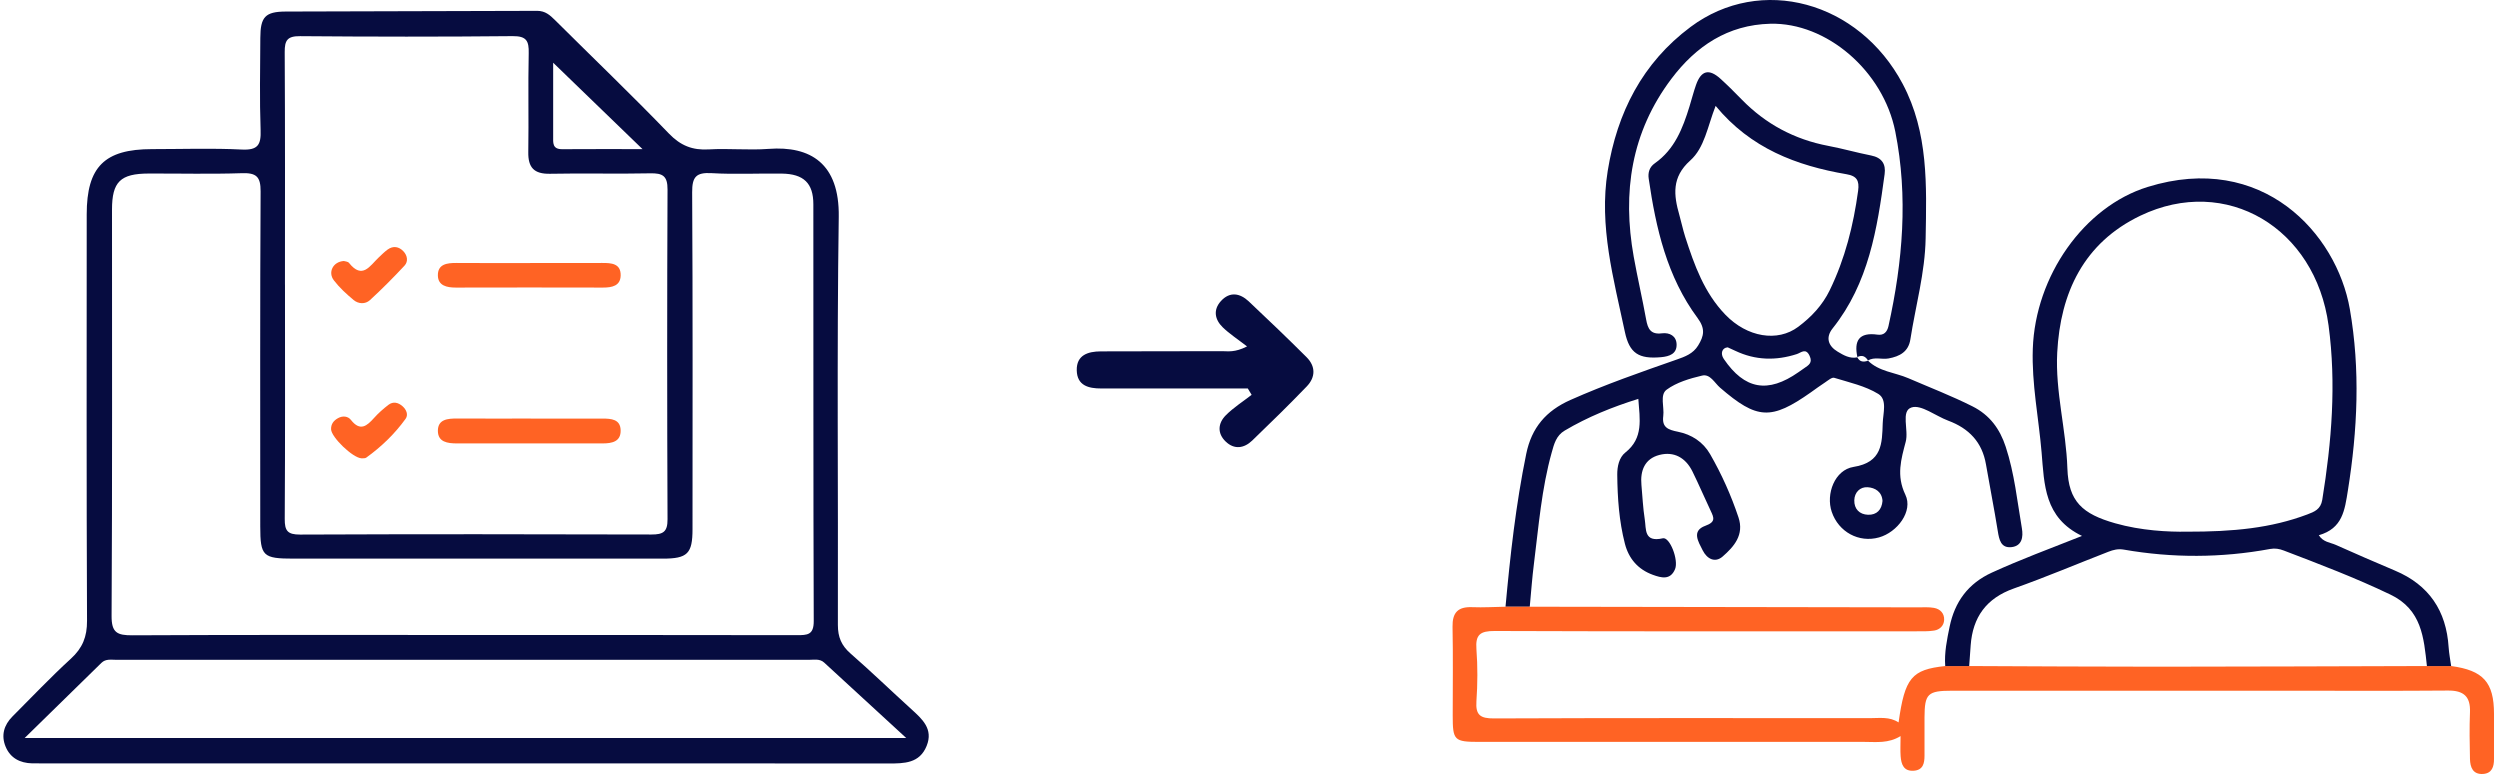
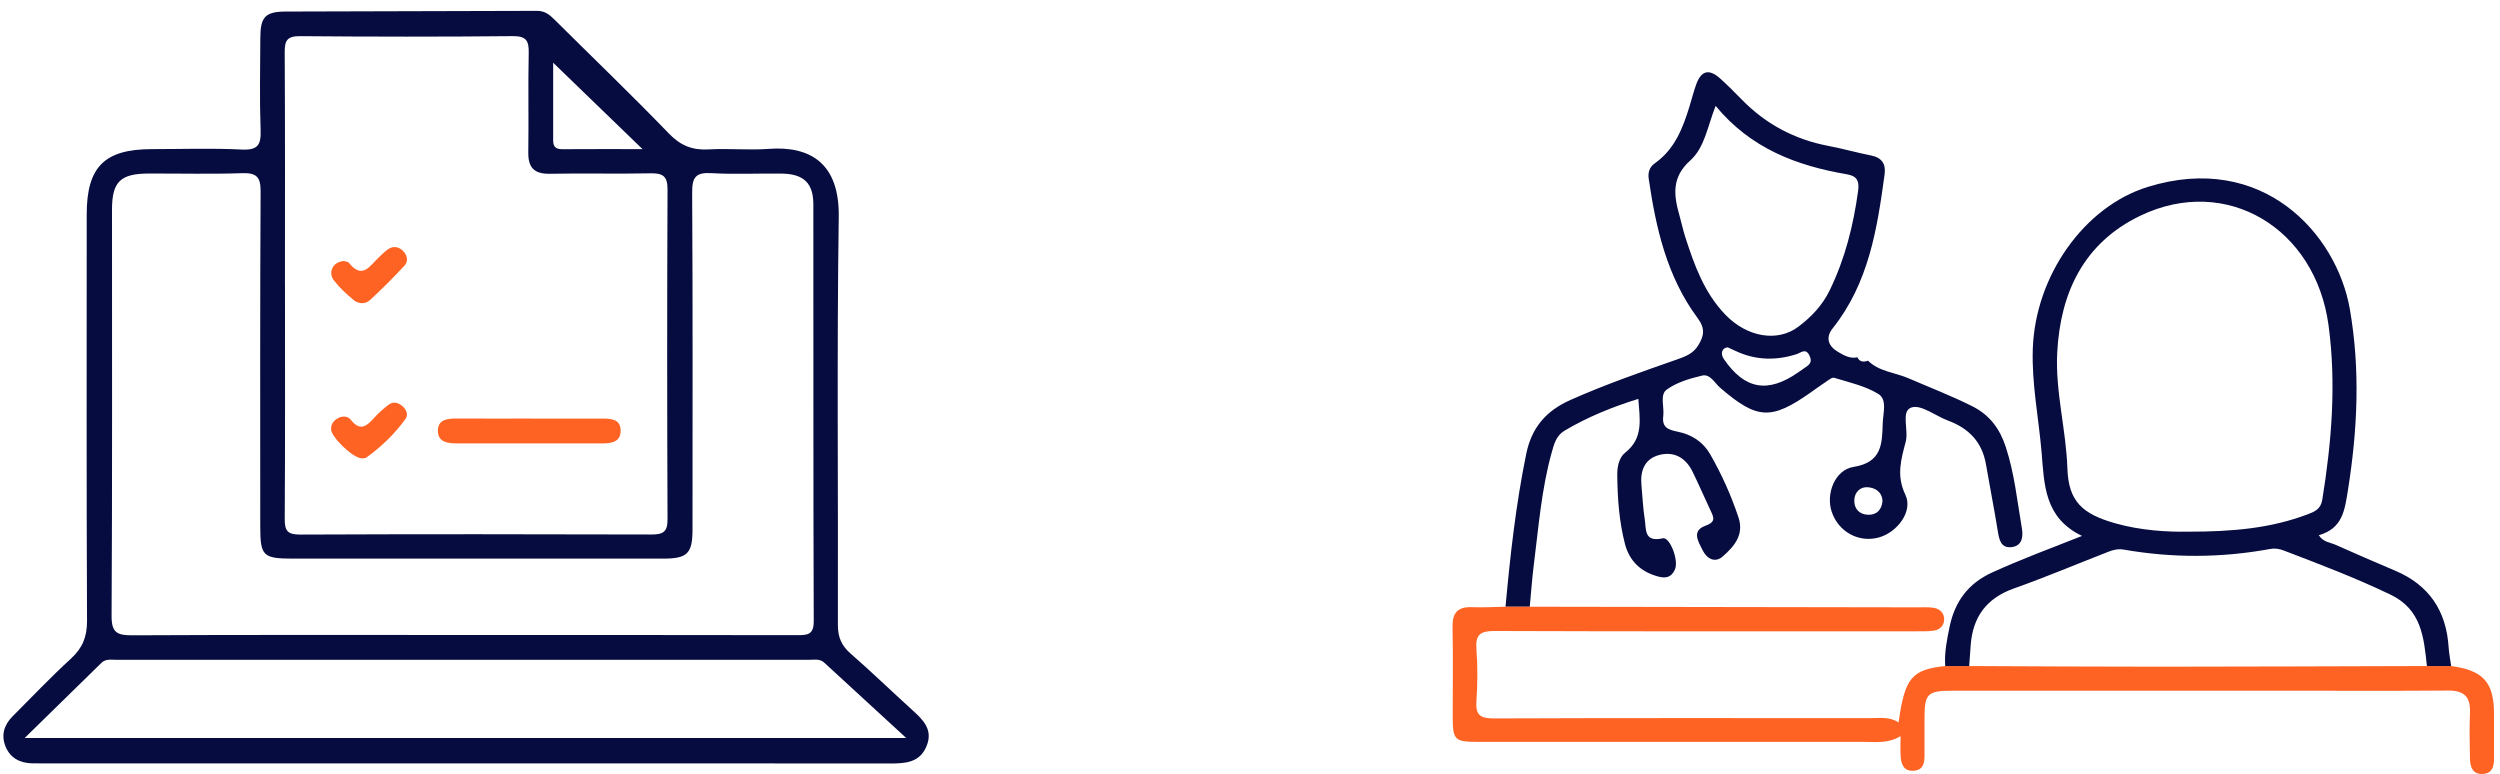
<svg xmlns="http://www.w3.org/2000/svg" width="323" height="100" viewBox="0 0 323 100" fill="none">
  <path d="M60.265 98.629C42.166 98.629 24.066 98.629 5.967 98.629C5.363 98.629 4.754 98.638 4.149 98.625C2.576 98.585 1.336 97.938 0.727 96.473C0.122 95.013 0.504 93.679 1.613 92.565C4.113 90.063 6.549 87.489 9.158 85.104C10.667 83.725 11.253 82.265 11.244 80.216C11.167 62.71 11.199 45.209 11.203 27.703C11.203 21.553 13.499 19.267 19.644 19.267C23.507 19.267 27.375 19.128 31.225 19.321C33.352 19.429 33.739 18.683 33.67 16.792C33.53 12.834 33.616 8.863 33.634 4.901C33.643 2.183 34.261 1.505 36.92 1.492C47.747 1.447 58.578 1.447 69.405 1.402C70.442 1.402 71.055 1.95 71.71 2.601C76.619 7.484 81.623 12.277 86.427 17.259C87.936 18.822 89.468 19.429 91.586 19.303C94.15 19.155 96.745 19.429 99.304 19.236C104.708 18.831 108.467 21.109 108.367 28.013C108.113 45.591 108.304 63.173 108.254 80.751C108.254 82.314 108.713 83.406 109.885 84.43C112.549 86.757 115.099 89.219 117.717 91.599C119.144 92.898 120.612 94.173 119.721 96.374C118.808 98.634 116.821 98.643 114.781 98.643C96.604 98.625 78.432 98.629 60.256 98.629H60.265ZM59.569 82.045C74.028 82.045 88.491 82.031 102.949 82.063C104.308 82.063 105.145 82.045 105.135 80.239C105.067 62.293 105.104 44.342 105.085 26.392C105.085 23.669 103.836 22.47 101.022 22.43C97.995 22.385 94.959 22.551 91.941 22.371C89.918 22.254 89.418 22.87 89.427 24.846C89.513 39.356 89.477 53.861 89.473 68.371C89.473 71.533 88.823 72.175 85.636 72.175C69.737 72.175 53.842 72.175 37.943 72.175C33.957 72.175 33.63 71.861 33.625 68.016C33.625 53.582 33.589 39.149 33.67 24.716C33.68 22.811 33.102 22.317 31.248 22.376C27.239 22.51 23.226 22.407 19.212 22.421C15.553 22.43 14.471 23.481 14.471 27.079C14.467 44.58 14.517 62.077 14.417 79.578C14.403 81.753 15.144 82.09 17.099 82.081C31.257 82.009 45.411 82.04 59.569 82.04V82.045ZM36.82 36.773C36.82 46.862 36.852 56.956 36.788 67.045C36.779 68.573 37.143 69.071 38.77 69.067C53.901 69.004 69.037 69.013 84.168 69.058C85.695 69.062 86.254 68.707 86.245 67.09C86.186 52.891 86.182 38.687 86.245 24.487C86.254 22.735 85.627 22.358 84.005 22.394C79.696 22.488 75.378 22.362 71.069 22.452C68.992 22.492 68.224 21.648 68.255 19.653C68.323 15.395 68.214 11.132 68.31 6.873C68.346 5.301 68.037 4.65 66.233 4.668C57.078 4.762 47.924 4.748 38.766 4.672C37.111 4.659 36.775 5.22 36.784 6.729C36.843 16.742 36.816 26.76 36.816 36.777L36.82 36.773ZM3.176 95.35H117.085C113.294 91.864 109.89 88.733 106.485 85.607C105.913 85.081 105.199 85.248 104.536 85.248C74.701 85.239 44.865 85.239 15.03 85.248C14.367 85.248 13.658 85.095 13.099 85.647C9.944 88.738 6.785 91.824 3.181 95.355L3.176 95.35ZM83.014 19.267C79.132 15.516 75.173 11.684 71.469 8.104C71.469 10.894 71.469 14.245 71.469 17.6C71.469 18.422 71.337 19.29 72.641 19.276C76.232 19.249 79.823 19.267 83.014 19.267Z" fill="#060C40" />
  <path d="M194.513 78.388C195.118 71.767 195.85 65.168 197.19 58.636C197.886 55.249 199.74 53.084 202.895 51.678C207.381 49.684 212.008 48.071 216.635 46.454C217.703 46.081 218.749 45.703 219.399 44.639C220.153 43.404 220.362 42.483 219.326 41.086C215.371 35.753 213.944 29.482 213.012 23.077C212.899 22.304 213.103 21.585 213.803 21.096C216.371 19.29 217.412 16.576 218.28 13.76C218.567 12.83 218.803 11.887 219.126 10.97C219.789 9.093 220.808 8.836 222.294 10.184C223.239 11.042 224.144 11.95 225.039 12.866C228.13 16.028 231.843 18.018 236.221 18.849C238.075 19.2 239.893 19.725 241.748 20.089C243.152 20.368 243.67 21.212 243.493 22.502C242.538 29.563 241.439 36.58 236.775 42.429C235.821 43.628 236.225 44.72 237.43 45.438C238.175 45.883 238.998 46.377 239.975 46.166L239.952 46.135C240.257 46.773 240.766 46.813 241.357 46.597L241.32 46.575C242.757 48.017 244.811 48.111 246.561 48.866C249.329 50.061 252.143 51.143 254.842 52.5C257.083 53.628 258.379 55.411 259.138 57.724C260.269 61.161 260.624 64.732 261.229 68.263C261.419 69.377 261.247 70.536 259.892 70.689C258.501 70.841 258.292 69.718 258.111 68.6C257.651 65.725 257.079 62.872 256.588 60.002C256.101 57.14 254.402 55.352 251.711 54.351C250.088 53.749 248.22 52.235 246.966 52.644C245.561 53.102 246.625 55.537 246.22 57.069C245.629 59.324 244.979 61.435 246.175 63.923C247.197 66.048 245.138 68.77 242.766 69.435C240.17 70.163 237.534 68.73 236.657 66.12C235.884 63.82 237.043 60.712 239.479 60.325C243.193 59.737 243.161 57.275 243.248 54.688C243.288 53.385 243.861 51.624 242.679 50.896C240.989 49.859 238.92 49.409 236.98 48.812C236.68 48.718 236.184 49.153 235.816 49.396C235.184 49.805 234.58 50.258 233.966 50.69C228.825 54.315 227.007 54.207 222.235 50.088C221.526 49.477 220.953 48.277 219.912 48.525C218.312 48.902 216.612 49.405 215.326 50.348C214.426 51.013 215.044 52.594 214.894 53.753C214.699 55.236 215.531 55.528 216.799 55.784C218.54 56.134 220.035 57.087 220.944 58.672C222.439 61.273 223.662 64 224.612 66.848C225.366 69.108 224.035 70.621 222.562 71.906C221.594 72.746 220.558 72.239 219.985 71.102C219.412 69.965 218.526 68.586 220.335 67.93C221.694 67.436 221.444 66.888 221.021 65.999C220.221 64.31 219.489 62.585 218.662 60.909C217.794 59.157 216.299 58.281 214.385 58.78C212.499 59.274 211.903 60.806 212.072 62.643C212.208 64.13 212.272 65.63 212.503 67.1C212.703 68.357 212.367 70.109 214.835 69.548C215.735 69.341 216.903 72.355 216.417 73.532C215.812 74.983 214.64 74.664 213.54 74.264C211.626 73.564 210.435 72.18 209.935 70.24C209.185 67.324 208.981 64.341 208.949 61.349C208.935 60.271 209.19 59.103 209.994 58.466C212.358 56.597 211.863 54.162 211.672 51.534C208.313 52.581 205.14 53.866 202.158 55.631C201.054 56.282 200.786 57.374 200.486 58.443C199.168 63.146 198.795 67.998 198.186 72.814C197.95 74.664 197.822 76.528 197.645 78.388C196.6 78.388 195.559 78.388 194.513 78.388ZM221.658 13.679C220.599 16.388 220.23 19.083 218.38 20.736C215.958 22.901 216.24 25.21 216.976 27.793C217.24 28.728 217.435 29.68 217.73 30.601C218.903 34.239 220.185 37.838 222.93 40.672C225.735 43.57 229.648 44.234 232.334 42.222C234.021 40.96 235.457 39.446 236.398 37.505C238.384 33.426 239.461 29.114 240.07 24.649C240.252 23.315 239.879 22.731 238.575 22.511C232.103 21.401 226.189 19.173 221.658 13.679ZM223.221 44.877C222.48 44.931 222.244 45.685 222.712 46.373C225.407 50.326 228.403 50.856 232.362 48.089C232.607 47.918 232.853 47.743 233.103 47.572C233.662 47.186 234.225 46.885 233.802 45.977C233.312 44.908 232.693 45.569 232.148 45.748C229.444 46.62 226.798 46.557 224.212 45.331C223.871 45.169 223.53 45.021 223.221 44.877ZM243.22 64.723C243.152 63.528 242.252 63.007 241.293 62.949C240.32 62.89 239.602 63.609 239.575 64.629C239.543 65.752 240.243 66.471 241.352 66.507C242.475 66.542 243.125 65.86 243.22 64.719V64.723Z" fill="#060C40" />
  <path d="M194.513 78.388C195.559 78.388 196.6 78.388 197.645 78.388C214.372 78.415 231.098 78.438 247.825 78.469C248.506 78.469 249.202 78.419 249.861 78.536C250.688 78.68 251.224 79.255 251.184 80.104C251.147 80.845 250.615 81.357 249.888 81.47C249.147 81.586 248.384 81.564 247.625 81.564C229.457 81.564 211.294 81.595 193.127 81.524C191.241 81.515 190.613 81.991 190.754 83.868C190.923 86.101 190.909 88.361 190.754 90.593C190.632 92.381 191.245 92.83 193.027 92.821C209.226 92.754 225.421 92.781 241.62 92.785C242.861 92.785 244.129 92.57 245.297 93.338C246.106 87.556 246.988 86.519 251.32 86.052C252.356 86.052 253.388 86.052 254.424 86.052C262.578 86.083 270.737 86.141 278.891 86.137C290.445 86.132 302.004 86.083 313.558 86.052C314.603 86.052 315.644 86.052 316.69 86.052C320.84 86.613 322.221 88.149 322.226 92.228C322.226 94.173 322.226 96.118 322.226 98.064C322.226 99.047 321.971 99.919 320.808 99.995C319.49 100.076 319.149 99.124 319.121 98.073C319.076 96.056 319.04 94.03 319.121 92.013C319.199 89.991 318.308 89.201 316.276 89.219C309.385 89.277 302.495 89.241 295.604 89.241C281.141 89.241 266.674 89.241 252.211 89.241C249.052 89.241 248.661 89.623 248.647 92.686C248.643 94.331 248.643 95.979 248.647 97.623C248.647 98.594 248.475 99.483 247.279 99.577C245.943 99.681 245.638 98.737 245.561 97.695C245.506 96.959 245.552 96.208 245.552 95.103C243.97 96.074 242.425 95.853 240.907 95.853C224.321 95.862 207.735 95.858 191.154 95.853C187.868 95.853 187.691 95.674 187.691 92.435C187.691 88.621 187.745 84.803 187.668 80.989C187.632 79.165 188.35 78.37 190.209 78.446C191.641 78.505 193.082 78.41 194.518 78.388L194.513 78.388Z" fill="#FF6324" />
  <path d="M254.429 86.056C253.393 86.056 252.361 86.056 251.324 86.056C251.193 84.318 251.552 82.615 251.897 80.944C252.556 77.782 254.252 75.392 257.356 73.977C260.992 72.315 264.737 70.922 268.996 69.242C264.101 66.888 264.128 62.589 263.774 58.447C263.397 53.987 262.483 49.58 262.638 45.061C262.96 35.654 269.255 26.702 277.478 24.154C292.295 19.559 301.895 30.169 303.599 39.935C304.963 47.77 304.595 55.545 303.349 63.357C302.936 65.94 302.658 68.272 299.59 69.152C300.163 70.051 301.045 70.078 301.745 70.383C304.295 71.515 306.849 72.638 309.417 73.716C313.844 75.576 316.062 78.927 316.362 83.612C316.417 84.43 316.576 85.243 316.69 86.056C315.644 86.056 314.603 86.056 313.558 86.056C313.158 82.4 312.899 78.765 308.84 76.82C304.349 74.664 299.709 72.903 295.068 71.129C294.486 70.904 293.923 70.81 293.3 70.927C287 72.09 280.687 72.108 274.378 71.007C273.646 70.882 273.033 71.043 272.405 71.286C268.333 72.867 264.31 74.574 260.192 76.03C256.615 77.296 254.879 79.749 254.611 83.374C254.542 84.268 254.483 85.162 254.42 86.052L254.429 86.056ZM282.537 68.694C288.564 68.707 293.427 68.227 298.095 66.47C299.013 66.124 299.836 65.81 300.036 64.579C301.249 57.095 301.863 49.611 300.85 42.042C299.159 29.451 287.636 22.551 276.542 27.865C269.237 31.364 266.192 37.802 265.792 45.569C265.533 50.604 266.946 55.519 267.106 60.509C267.246 64.808 269.06 66.407 273.278 67.607C276.646 68.564 280.128 68.73 282.537 68.694Z" fill="#060C40" />
-   <path d="M239.979 46.166C239.52 44.041 240.157 42.896 242.579 43.237C243.375 43.349 243.816 42.914 243.993 42.123C245.834 33.799 246.552 25.417 244.87 16.994C243.307 9.151 235.989 2.884 228.716 3.068C223.23 3.208 219.126 5.961 215.949 10.175C210.74 17.084 209.59 24.864 211.076 33.166C211.563 35.883 212.194 38.579 212.685 41.297C212.899 42.483 213.272 43.246 214.703 43.066C215.731 42.936 216.59 43.417 216.617 44.495C216.649 45.712 215.699 46.049 214.612 46.148C211.731 46.409 210.522 45.654 209.935 42.887C208.485 36.027 206.563 29.208 207.717 22.079C208.935 14.559 212.19 8.127 218.426 3.477C227.503 -3.288 240.166 0.162 245.829 10.844C249.17 17.142 248.911 23.975 248.793 30.789C248.715 35.232 247.497 39.5 246.82 43.848C246.575 45.443 245.447 46.049 243.993 46.314C243.111 46.471 242.175 46.072 241.329 46.579L241.366 46.602C241.029 46.049 240.593 45.807 239.961 46.139L239.984 46.17L239.979 46.166Z" fill="#060C40" />
-   <path d="M161.124 44.76C159.856 43.781 158.833 43.121 157.979 42.29C156.942 41.283 156.715 40.026 157.751 38.889C158.897 37.636 160.206 37.874 161.338 38.938C163.856 41.306 166.351 43.7 168.796 46.135C170.001 47.334 169.978 48.736 168.828 49.931C166.533 52.312 164.169 54.625 161.788 56.916C160.733 57.931 159.469 58.12 158.356 57.046C157.247 55.982 157.36 54.674 158.374 53.655C159.365 52.657 160.588 51.885 161.71 51.013C161.547 50.739 161.378 50.465 161.215 50.187C160.051 50.187 158.883 50.187 157.719 50.187C152.579 50.187 147.438 50.178 142.293 50.191C140.611 50.196 139.157 49.805 139.116 47.846C139.075 45.861 140.579 45.407 142.22 45.398C147.438 45.367 152.656 45.398 157.874 45.371C158.679 45.371 159.515 45.569 161.124 44.756V44.76Z" fill="#060C40" />
  <path d="M68.569 54.081C71.664 54.081 74.755 54.081 77.85 54.081C78.969 54.081 80.141 54.162 80.187 55.564C80.237 57.064 79.073 57.293 77.832 57.289C71.569 57.28 65.305 57.28 59.042 57.289C57.819 57.289 56.574 57.118 56.574 55.658C56.574 54.166 57.851 54.068 59.06 54.072C62.228 54.09 65.401 54.077 68.569 54.077V54.081Z" fill="#FF6324" />
-   <path d="M68.496 33.979C71.591 33.979 74.682 33.993 77.778 33.975C78.987 33.966 80.223 34.038 80.191 35.592C80.164 36.939 79.069 37.155 77.905 37.155C71.569 37.142 65.228 37.137 58.892 37.155C57.719 37.155 56.606 36.908 56.574 35.61C56.538 34.118 57.756 33.966 58.992 33.975C62.16 34.002 65.328 33.984 68.501 33.984L68.496 33.979Z" fill="#FF6324" />
  <path d="M44.406 33.718C44.547 33.768 44.938 33.777 45.093 33.97C46.824 36.14 47.788 34.343 48.906 33.287C49.288 32.928 49.661 32.546 50.083 32.24C50.811 31.719 51.547 31.859 52.124 32.47C52.633 33.009 52.77 33.772 52.265 34.32C50.833 35.857 49.347 37.352 47.797 38.776C47.197 39.325 46.311 39.284 45.688 38.763C44.765 37.995 43.861 37.168 43.138 36.225C42.338 35.183 43.02 33.817 44.411 33.723L44.406 33.718Z" fill="#FF6324" />
  <path d="M46.711 59.216C45.565 59.162 42.802 56.485 42.775 55.46C42.757 54.787 43.106 54.337 43.675 54.023C44.288 53.682 44.961 53.771 45.338 54.252C46.543 55.784 47.402 55.034 48.343 53.983C48.888 53.372 49.52 52.819 50.17 52.316C50.806 51.822 51.474 52.006 52.024 52.5C52.506 52.931 52.779 53.592 52.401 54.113C50.997 56.058 49.274 57.72 47.315 59.13C47.156 59.247 46.874 59.198 46.711 59.216Z" fill="#FF6324" />
</svg>